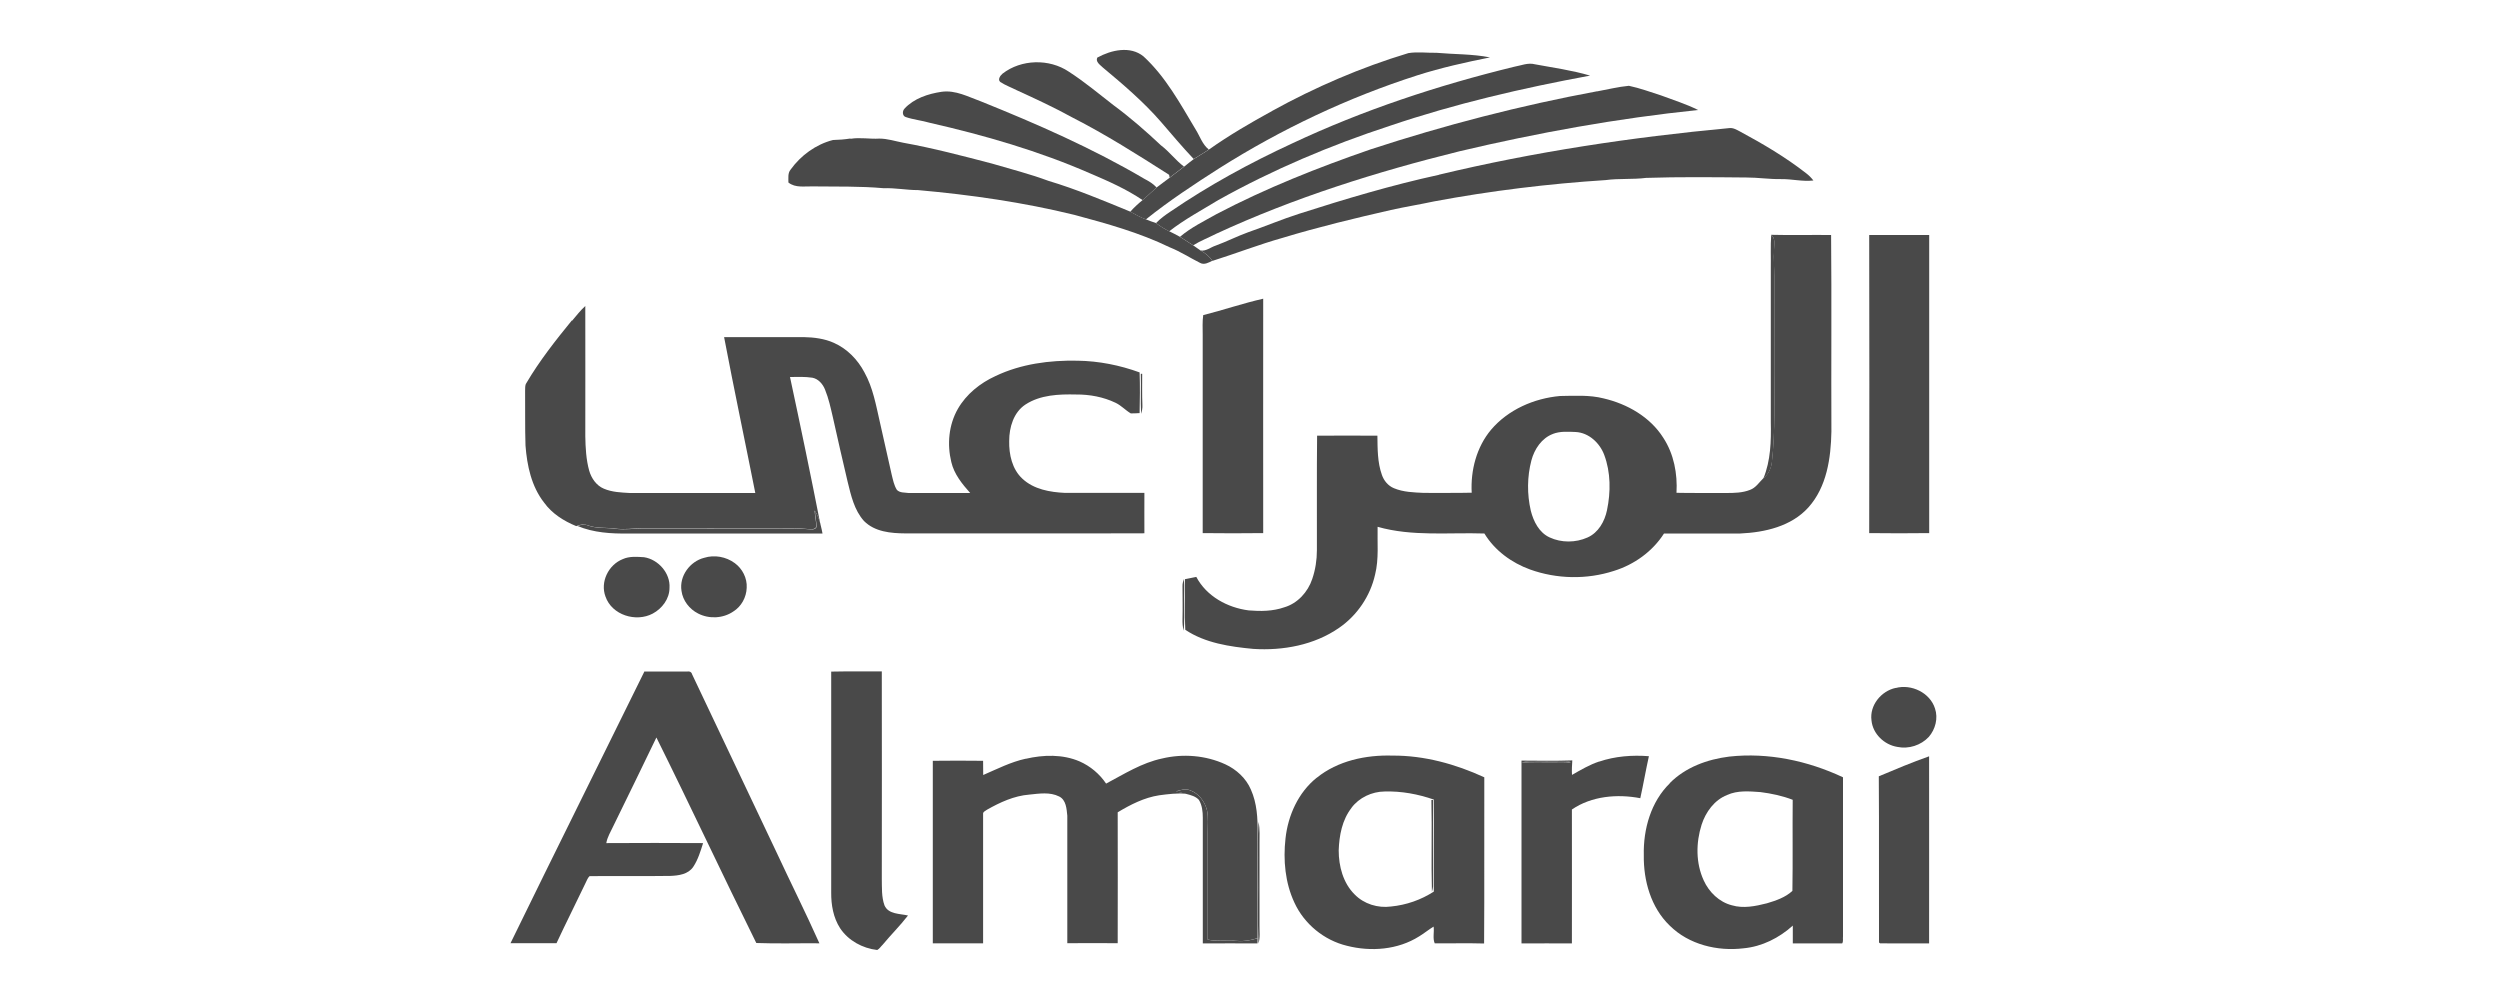
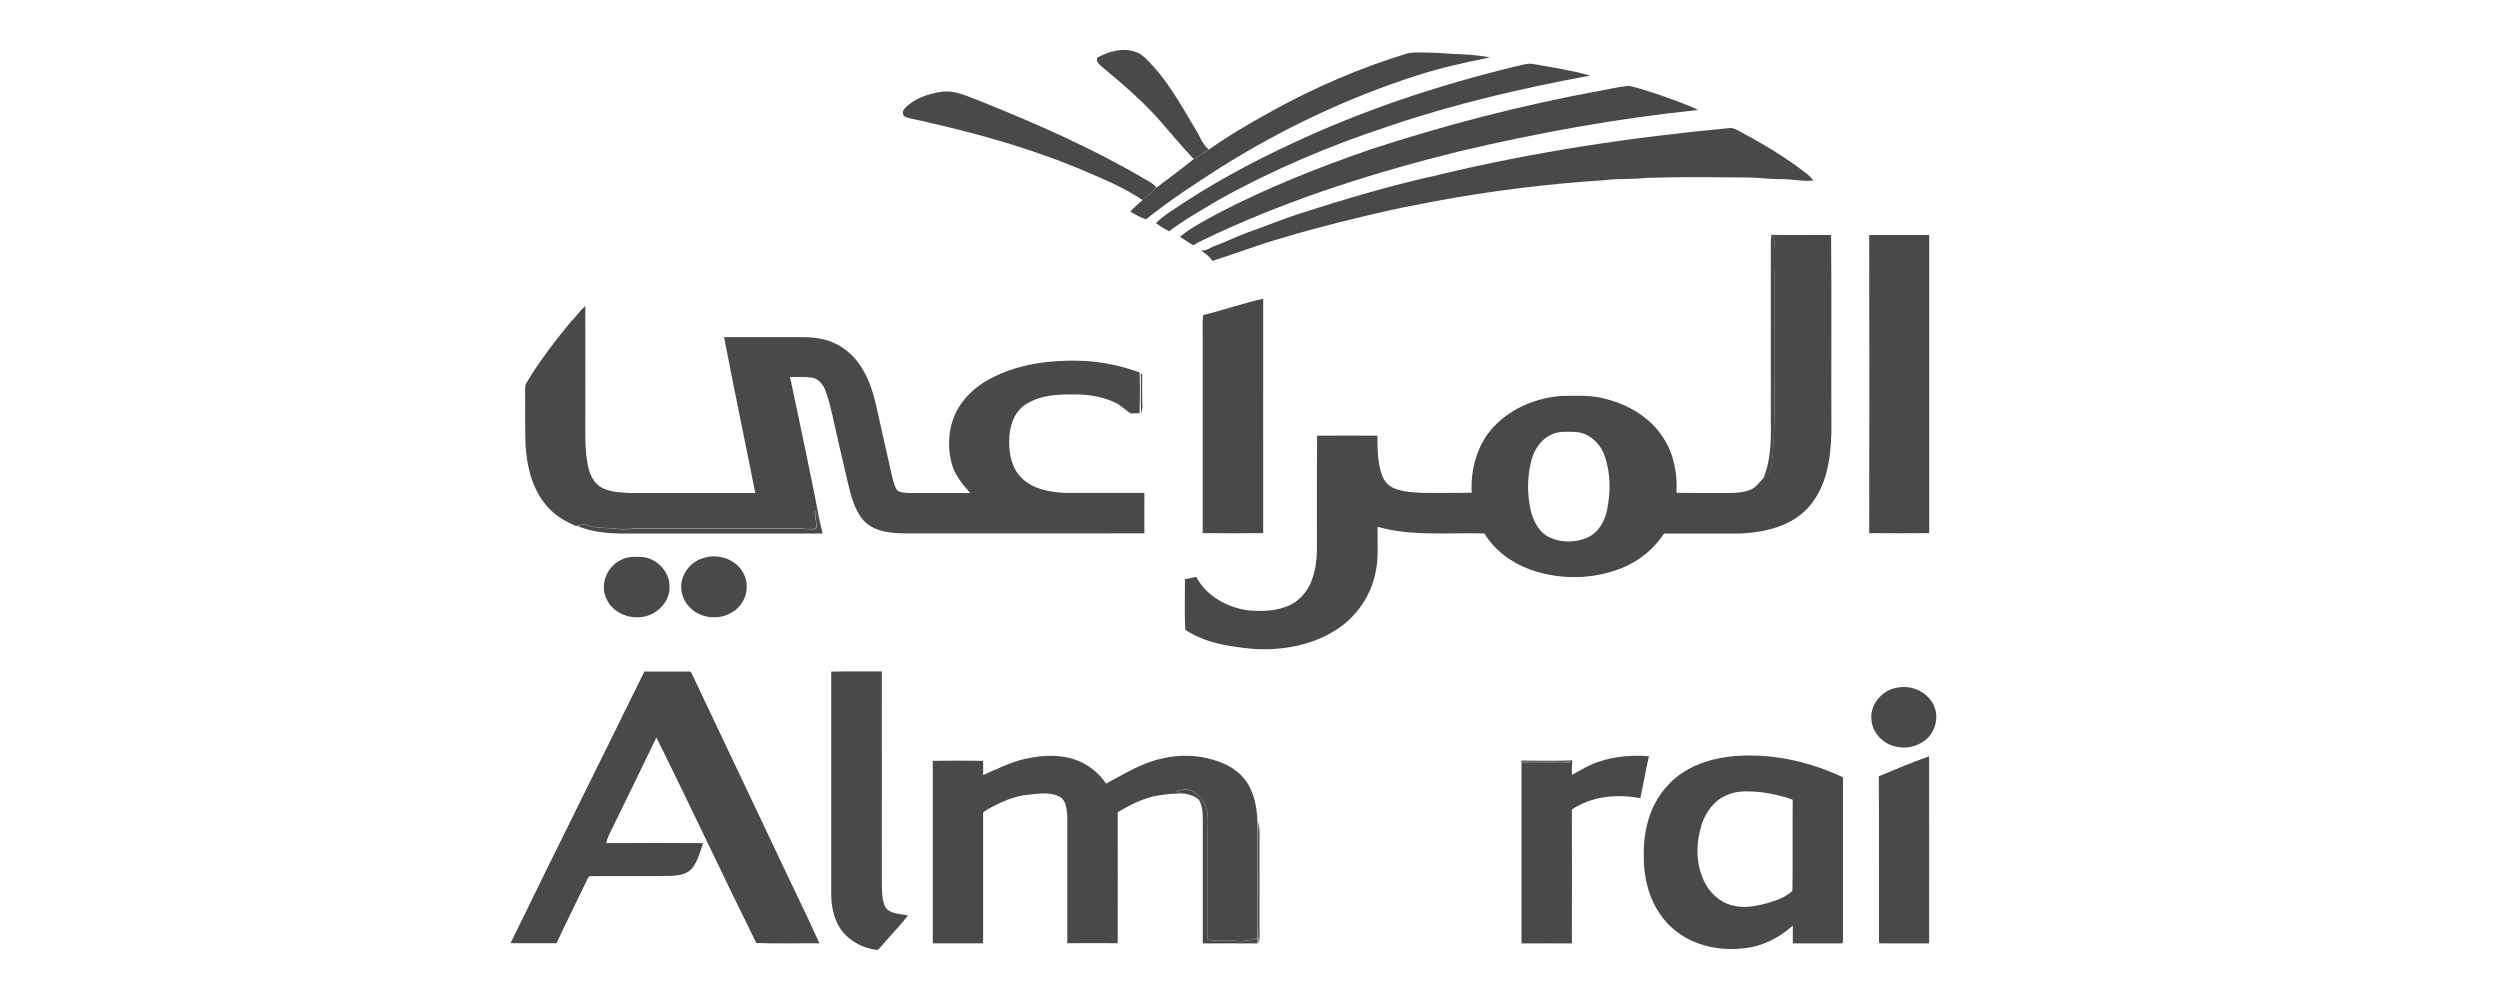
<svg xmlns="http://www.w3.org/2000/svg" id="Layer_1" viewBox="0 0 250 100">
  <defs>
    <style>      .cls-1 {        fill: #494949;      }    </style>
  </defs>
  <g id="_x23_0497efff">
    <path class="cls-1" d="M109.75,5.75c1.37-.75,3.28-1.19,4.6-.11,2.22,2.04,3.68,4.74,5.21,7.3.43.68.67,1.5,1.32,2.01-.49.34-1.01.63-1.51.95-1.14-1.2-2.2-2.47-3.28-3.72-1.75-2.01-3.78-3.74-5.82-5.44-.26-.26-.74-.55-.54-.99Z" />
-     <path class="cls-1" d="M100.26,7.36c1.86-1.44,4.66-1.51,6.61-.2,1.57,1.01,3,2.21,4.47,3.35,1.67,1.23,3.24,2.6,4.75,4.02.84.63,1.47,1.5,2.31,2.13-.48.36-.96.73-1.44,1.1-.01-.07-.04-.21-.05-.28-3.15-2.01-6.32-4.02-9.65-5.72-1.81-1-3.69-1.87-5.57-2.73-.55-.28-1.14-.49-1.66-.83-.29-.24,0-.65.22-.83Z" />
    <path class="cls-1" d="M90.45,10.86c.95-1.02,2.36-1.48,3.7-1.68,1.41-.2,2.69.51,3.97.97,5.59,2.25,11.13,4.68,16.33,7.74.44.23.88.49,1.21.86-.48.41-.92.86-1.4,1.26-1.61-1.09-3.41-1.89-5.2-2.65-5.16-2.26-10.6-3.83-16.08-5.08-.79-.23-1.62-.31-2.39-.57-.37-.1-.38-.62-.13-.85Z" />
  </g>
  <g id="_x23_04901dff">
    <path class="cls-1" d="M127.2,11.1c4.33-2.39,8.9-4.36,13.64-5.79.93-.15,1.88-.01,2.81-.03,1.78.16,3.59.11,5.35.46-2.44.49-4.88,1.03-7.26,1.79-6.96,2.23-13.61,5.38-19.79,9.28-2.52,1.61-5.03,3.26-7.36,5.13-.55-.2-1.06-.49-1.56-.77.38-.43.8-.81,1.24-1.17.48-.4.93-.85,1.4-1.26.43-.34.88-.64,1.31-.98.48-.37.96-.73,1.44-1.1.33-.25.63-.52.97-.76.5-.32,1.02-.61,1.51-.95,2.01-1.42,4.15-2.67,6.31-3.85Z" />
  </g>
  <g id="_x23_299c1dff">
    <path class="cls-1" d="M151.4,6.68c.69-.12,1.39-.44,2.1-.25,1.84.34,3.71.6,5.51,1.13-6.77,1.25-13.5,2.81-20.02,5.02-5.93,1.94-11.7,4.38-17.15,7.42-1.66,1.01-3.38,1.93-4.92,3.13-.47-.23-.91-.51-1.32-.82.43-.45.93-.81,1.44-1.15,3.84-2.62,7.94-4.86,12.16-6.81,7.1-3.34,14.58-5.81,22.2-7.67Z" />
  </g>
  <g id="_x23_52a91eff">
    <path class="cls-1" d="M159.7,9.14c1.06-.19,2.11-.46,3.19-.56,1.09.23,2.15.62,3.21.96,1.24.47,2.52.86,3.71,1.46-8.04.83-16.01,2.27-23.87,4.13-8.32,2.06-16.55,4.65-24.33,8.25-.76.39-1.57.7-2.29,1.15-.44-.28-.88-.57-1.32-.85,1.1-.94,2.42-1.57,3.67-2.28,4.94-2.59,10.14-4.65,15.41-6.47,7.4-2.42,14.96-4.38,22.62-5.8Z" />
  </g>
  <g id="_x23_6fb41dff">
    <path class="cls-1" d="M143.9,17.47c9.54-2.29,19.26-3.75,29.03-4.66.39-.05.74.17,1.07.34,2.3,1.24,4.56,2.57,6.62,4.18.27.2.51.45.72.72-1.09.13-2.16-.16-3.25-.14-1.15.02-2.29-.16-3.45-.16-3.34-.03-6.69-.07-10.03.04-1.34.17-2.71.04-4.05.22-5.75.37-11.48,1.07-17.15,2.13-1.44.31-2.89.54-4.32.86-3.63.83-7.25,1.7-10.81,2.78-2.38.67-4.69,1.57-7.04,2.31-.29-.46-.72-.78-1.19-1.04.56.09,1.02-.33,1.52-.49,1.09-.4,2.13-.93,3.23-1.33,1.71-.59,3.38-1.3,5.1-1.85,4.62-1.48,9.27-2.87,14-3.9Z" />
  </g>
  <g id="_x23_0297f0ff">
-     <path class="cls-1" d="M85.05,13.88c.96-.16,1.93.04,2.89-.02.81,0,1.58.26,2.37.41,3,.54,5.95,1.32,8.9,2.09,1.88.55,3.78,1.04,5.62,1.72,2.8.84,5.49,1.97,8.19,3.08.51.28,1.02.57,1.56.77.33.14.67.26,1.01.37.41.31.85.59,1.32.82.36.19.73.35,1.08.56.44.28.88.57,1.32.85.25.16.48.35.73.51.46.26.9.59,1.19,1.04-.37.18-.81.44-1.22.21-1.02-.51-1.98-1.14-3.04-1.56-3.03-1.47-6.28-2.37-9.52-3.24-5.13-1.26-10.38-2.01-15.64-2.48-1.16,0-2.3-.23-3.46-.19-2.34-.21-4.7-.15-7.04-.18-.83-.03-1.76.18-2.47-.39.01-.44-.08-.93.22-1.29,1.02-1.42,2.54-2.53,4.24-2.96.58-.01,1.17-.06,1.75-.15Z" />
+     <path class="cls-1" d="M85.05,13.88Z" />
  </g>
  <g id="_x23_000168ff">
    <path class="cls-1" d="M177.11,23.48c2,.05,4,0,6,.02.06,6.55,0,13.1.03,19.66-.05,2.65-.46,5.53-2.3,7.58-1.71,1.9-4.36,2.5-6.82,2.61-2.54,0-5.08,0-7.62,0-1.15,1.8-2.98,3.11-5.01,3.74-2.71.88-5.71.82-8.38-.14-1.85-.67-3.54-1.9-4.57-3.6-3.56-.12-7.21.32-10.68-.67-.04,1.59.14,3.21-.25,4.77-.48,2.15-1.79,4.09-3.61,5.34-2.48,1.72-5.6,2.29-8.57,2.1-2.34-.22-4.81-.58-6.8-1.91-.1-1.68-.02-3.37-.04-5.06.38-.08.76-.16,1.14-.23,1.02,1.94,3.12,3.08,5.24,3.35,1.19.1,2.42.09,3.56-.31,1.33-.39,2.36-1.53,2.79-2.82.32-.93.47-1.91.47-2.9.01-3.81-.02-7.63.02-11.44,2.01-.02,4.02-.01,6.03,0,.02,1.31,0,2.66.45,3.92.2.58.62,1.09,1.2,1.33.95.4,1.99.42,3,.47,1.59-.01,3.19.02,4.78-.02-.12-2.23.48-4.56,1.94-6.3,1.71-2.01,4.3-3.14,6.9-3.37,1.45-.02,2.93-.12,4.35.24,2.36.55,4.65,1.85,5.97,3.94,1.06,1.62,1.43,3.59,1.32,5.5,1.65.04,3.3,0,4.96.02.8,0,1.63-.01,2.39-.31.58-.21.91-.75,1.33-1.16.51-.41.8-1.02.86-1.67.34-3.08.23-6.18.24-9.27,0-3.07,0-6.15,0-9.22,0-.9-.1-1.8-.03-2.69.01-.52.18-1.14-.3-1.51M155.3,43.39c-1.13.42-1.86,1.52-2.16,2.65-.43,1.64-.44,3.38-.06,5.03.27,1.07.83,2.19,1.88,2.67,1.17.55,2.61.54,3.79.01,1.09-.48,1.72-1.61,1.95-2.73.38-1.82.38-3.78-.28-5.54-.45-1.19-1.54-2.21-2.85-2.28-.76-.03-1.55-.09-2.28.19Z" />
    <path class="cls-1" d="M186.93,23.5c2,0,4,0,5.99,0,0,9.94,0,19.87,0,29.81-2,.02-4,.03-6,0,.03-9.93.01-19.87,0-29.8Z" />
    <path class="cls-1" d="M120.33,31.51c2.01-.51,3.97-1.18,5.99-1.64,0,7.81-.01,15.63,0,23.44-2.02.02-4.03.03-6.05,0,0-6.61,0-13.22,0-19.83,0-.65-.04-1.31.05-1.96Z" />
    <path class="cls-1" d="M57.21,32.07c.43-.5.83-1.03,1.32-1.47.01,4.34,0,8.68,0,13.02.02,1.16.08,2.33.39,3.45.22.76.72,1.49,1.47,1.8.82.35,1.72.38,2.59.43,4.18,0,8.37,0,12.55,0-1.03-5.2-2.13-10.38-3.12-15.59,2.65,0,5.29,0,7.94,0,1.04.02,2.1.15,3.05.58,1.32.59,2.37,1.67,3.04,2.94.86,1.54,1.16,3.29,1.55,4.99.39,1.75.79,3.5,1.18,5.25.13.52.23,1.06.52,1.52.3.31.77.25,1.16.31,2.05,0,4.11,0,6.17,0-.81-.91-1.61-1.89-1.89-3.1-.43-1.77-.26-3.72.66-5.32.84-1.46,2.22-2.57,3.75-3.27,2.55-1.22,5.43-1.6,8.23-1.54,2.11.03,4.21.45,6.19,1.17.05,1.36.03,2.72,0,4.07-.3.01-.59.04-.88.03-.53-.31-.95-.79-1.52-1.06-1.23-.59-2.6-.84-3.95-.83-1.72-.04-3.57.03-5.06,1-1.19.78-1.63,2.28-1.63,3.64-.03,1.35.29,2.83,1.32,3.78,1.14,1.07,2.77,1.35,4.27,1.42,2.64,0,5.29,0,7.93,0,0,1.35-.01,2.69,0,4.04-7.97.03-15.94,0-23.9.01-1.44-.01-3.06-.15-4.14-1.24-.98-1.09-1.3-2.56-1.64-3.94-.51-2.14-.99-4.28-1.47-6.42-.22-.94-.42-1.89-.79-2.79-.22-.55-.67-1.07-1.27-1.18-.74-.11-1.49-.08-2.23-.07,1.06,4.94,2.09,9.88,3.06,14.84-.12-.53-.3-1.05-.6-1.5.02.55.18,1.09.16,1.65-.16.32-.57.2-.86.21-.97-.1-1.94-.09-2.92-.07-4.54,0-9.08,0-13.62,0-.9,0-1.79.15-2.69.03-.91-.13-1.85,0-2.73-.32-.36-.14-.74-.1-1.08.04l-.1.03c-1.24-.51-2.42-1.25-3.21-2.35-1.27-1.62-1.71-3.71-1.86-5.71-.06-1.83-.02-3.65-.04-5.48.02-.25-.03-.53.12-.75,1.31-2.23,2.92-4.27,4.55-6.27Z" />
    <path class="cls-1" d="M62.28,55.91c.66-.3,1.42-.23,2.12-.19,1.43.22,2.65,1.6,2.55,3.07,0,1.09-.74,2.07-1.68,2.57-1.67.89-4.08.15-4.72-1.7-.55-1.46.29-3.18,1.73-3.75Z" />
    <path class="cls-1" d="M64.47,67.15c1.43,0,2.87,0,4.3,0,.19-.03.38.05.43.26,2.8,5.9,5.6,11.81,8.4,17.71,1.43,3.08,2.96,6.12,4.34,9.21-2.1-.02-4.21.05-6.31-.03-3.38-6.82-6.6-13.73-9.99-20.55-1.42,2.97-2.88,5.92-4.32,8.88-.25.55-.59,1.07-.69,1.68,3.23-.02,6.45-.02,9.68,0-.26.82-.51,1.66-.99,2.38-.5.74-1.46.87-2.28.9-2.69.04-5.39,0-8.08.02-.2.18-.28.46-.4.68-.96,2.02-1.97,4.01-2.91,6.03-1.53,0-3.07,0-4.6,0,4.43-9.08,8.94-18.12,13.4-27.19Z" />
    <path class="cls-1" d="M83.13,67.16c1.68-.04,3.37,0,5.05-.02.02,6.9,0,13.81,0,20.71.02.9-.04,1.84.27,2.69.39.9,1.54.82,2.35,1.01-.79,1.02-1.71,1.93-2.54,2.93-.18.17-.31.4-.54.52-1.47-.17-2.89-.94-3.71-2.18-.68-1.05-.9-2.33-.89-3.56,0-7.37,0-14.73,0-22.1Z" />
-     <path class="cls-1" d="M131.67,77.78c2.11-1.71,4.92-2.3,7.58-2.22,3.18-.02,6.31.85,9.18,2.17-.02,5.54.02,11.08-.02,16.62-1.65-.05-3.29,0-4.94-.02-.22-.5-.03-1.13-.11-1.67-.5.3-.95.68-1.45.98-2.12,1.34-4.81,1.55-7.21.94-2.29-.55-4.28-2.18-5.26-4.32-.93-1.99-1.13-4.25-.89-6.41.25-2.31,1.28-4.6,3.11-6.07M135.15,80.79c-.94,1.2-1.23,2.77-1.28,4.25,0,1.58.44,3.26,1.59,4.4.93.96,2.33,1.39,3.65,1.21,1.52-.15,2.99-.66,4.27-1.49,0-3.07-.01-6.13.01-9.2-1.58-.55-3.25-.86-4.93-.81-1.27.01-2.55.61-3.31,1.63Z" />
    <path class="cls-1" d="M102.57,75.88c1.77-.41,3.69-.47,5.39.26,1.07.47,2,1.25,2.65,2.22,1.81-.96,3.57-2.08,5.6-2.51,2.09-.5,4.36-.32,6.32.58,1.11.51,2.08,1.4,2.56,2.53.61,1.36.69,2.88.67,4.35,0,3.5,0,7,0,10.5-.65.21-1.33.34-2.02.28-.99-.08-1.99.07-2.97-.13,0-3.55,0-7.1,0-10.65,0-.76.08-1.54-.07-2.29-.22-.88-.85-1.71-1.73-2.01-.45-.17-.93,0-1.36.12.33.08.67.16,1,.24-.9-.07-1.81.04-2.7.16-1.49.23-2.86.93-4.14,1.7.02,4.37,0,8.73,0,13.09-1.68,0-3.36-.02-5.04,0,0-4.25,0-8.5,0-12.75-.07-.68-.11-1.57-.81-1.92-.93-.47-2-.29-2.99-.19-1.52.12-2.92.77-4.23,1.51-.15.12-.43.21-.39.45,0,4.3,0,8.6,0,12.91-1.68,0-3.36,0-5.03,0,0-6.08,0-12.16,0-18.25,1.68-.02,3.35-.02,5.03,0,0,.47,0,.94.01,1.42,1.39-.6,2.75-1.3,4.25-1.63Z" />
    <path class="cls-1" d="M159.92,76.16c1.59-.54,3.3-.67,4.97-.54-.31,1.39-.55,2.8-.86,4.2-2.3-.44-4.87-.22-6.84,1.13.01,4.46,0,8.93,0,13.39-1.68,0-3.36-.01-5.04,0,0-6.09,0-12.19,0-18.28,1.69.01,3.39.04,5.08-.02-.03.48-.06.96-.03,1.45.88-.5,1.75-1.02,2.72-1.34M152.16,76.24c1.02.09,2.04.02,3.07.04.61-.02,1.24.06,1.85-.05-.23-.13-.51-.09-.75-.1-1.1,0-2.19.01-3.29,0-.3,0-.59.04-.87.11Z" />
    <path class="cls-1" d="M166.97,78.32c1.57-1.59,3.76-2.39,5.95-2.66,3.89-.43,7.85.41,11.38,2.07,0,5.3,0,10.6,0,15.91-.03.23.05.49-.08.7-1.65,0-3.3,0-4.94,0,0-.59,0-1.19,0-1.78-1.36,1.23-3.08,2.1-4.92,2.27-2.62.32-5.48-.37-7.39-2.27-1.88-1.81-2.63-4.5-2.59-7.05-.06-2.59.71-5.34,2.61-7.19M172.71,79.5c-1.27.5-2.14,1.7-2.55,2.97-.57,1.8-.59,3.83.21,5.57.53,1.17,1.55,2.17,2.82,2.49,1.15.34,2.36.09,3.5-.2.91-.27,1.85-.59,2.55-1.24.05-3.03,0-6.07.03-9.11-1.03-.4-2.13-.63-3.22-.77-1.12-.08-2.29-.19-3.34.29Z" />
    <path class="cls-1" d="M187.88,77.63c1.66-.7,3.33-1.4,5.03-2,.01,6.24,0,12.47,0,18.71-1.64-.02-3.28.02-4.91-.01l-.1-.08c-.02-5.54.02-11.08-.02-16.61Z" />
  </g>
  <g id="_x23_12115dff">
    <path class="cls-1" d="M177.11,23.48c.48.37.31.99.3,1.51-.07.9.04,1.79.03,2.69-.01,3.07,0,6.15,0,9.22-.02,3.09.1,6.19-.24,9.27-.06.65-.35,1.26-.86,1.67.73-1.78.78-3.73.74-5.63,0-5.1,0-10.21,0-15.31.02-1.14-.04-2.28.04-3.42Z" />
  </g>
  <g id="_x23_d5d7f6ff">
    <path class="cls-1" d="M114.07,37.38h.15c0,1.04-.02,2.08.02,3.12.02.3-.04.6-.13.88-.07-1.33.01-2.67-.03-4Z" />
  </g>
  <g id="_x23_040159ff">
    <path class="cls-1" d="M81.48,51.07c.3.45.48.97.6,1.5.07.26.12.52.17.78h-19.41c-1.71.03-3.49-.08-5.09-.75.35-.14.73-.19,1.08-.04.88.31,1.82.19,2.73.32.89.12,1.79-.02,2.69-.03,4.54.02,9.08,0,13.62,0,.97-.01,1.95-.03,2.92.07.29,0,.69.12.86-.21.01-.56-.14-1.1-.16-1.65Z" />
  </g>
  <g id="_x23_010168ff">
    <path class="cls-1" d="M70.42,55.78c1.02-.32,2.18-.11,3.04.52.78.56,1.27,1.52,1.21,2.48-.03.94-.53,1.87-1.34,2.37-1.02.7-2.42.77-3.52.2-.87-.44-1.53-1.29-1.66-2.26-.24-1.48.84-2.95,2.27-3.31Z" />
    <path class="cls-1" d="M189.57,68.8c1.57-.42,3.43.47,3.93,2.05.33.97.04,2.08-.62,2.84-.78.84-2.02,1.24-3.15,1-1.3-.21-2.45-1.3-2.58-2.64-.21-1.51.96-2.95,2.42-3.26Z" />
  </g>
  <g id="_x23_c4c4ecff">
-     <path class="cls-1" d="M118.25,58.62c-.01-.25.06-.49.14-.72.07.81,0,1.63.02,2.44-.01.91.05,1.82-.04,2.73-.11-.38-.13-.78-.12-1.17.03-1.09,0-2.19,0-3.28Z" />
-   </g>
+     </g>
  <g id="_x23_2f2d74ff">
    <path class="cls-1" d="M152.16,76.24c.28-.07.58-.12.87-.12,1.09.02,2.19.01,3.29,0,.25.01.52-.03.75.1-.61.11-1.23.04-1.85.05-1.02-.01-2.05.05-3.07-.04Z" />
  </g>
  <g id="_x23_030155ff">
    <path class="cls-1" d="M117.61,79.14c.44-.12.91-.3,1.36-.12.88.3,1.51,1.12,1.73,2.01.15.76.07,1.53.07,2.29,0,3.55,0,7.1,0,10.65.98.2,1.98.05,2.97.13.69.05,1.37-.07,2.02-.28,0,.13-.01.39-.01.52-1.82-.01-3.65,0-5.47,0,0-4.19,0-8.38,0-12.58,0-.61-.07-1.24-.39-1.77-.32-.36-.82-.48-1.27-.6-.34-.08-.67-.16-1-.24Z" />
  </g>
  <g id="_x23_d9d9ffff">
-     <path class="cls-1" d="M143.14,80h.18c-.04,2.89-.02,5.76-.01,8.63-.02.19-.06.38-.12.56-.08-3.06.02-6.13-.05-9.19Z" />
-   </g>
+     </g>
  <g id="_x23_ced1f7ff">
    <path class="cls-1" d="M125.85,82.18c.16.74.09,1.49.1,2.23,0,2.71,0,5.42,0,8.13-.01.6.09,1.23-.11,1.81-.09-2.48-.01-4.96-.04-7.43.02-1.58-.05-3.16.05-4.73Z" />
  </g>
</svg>